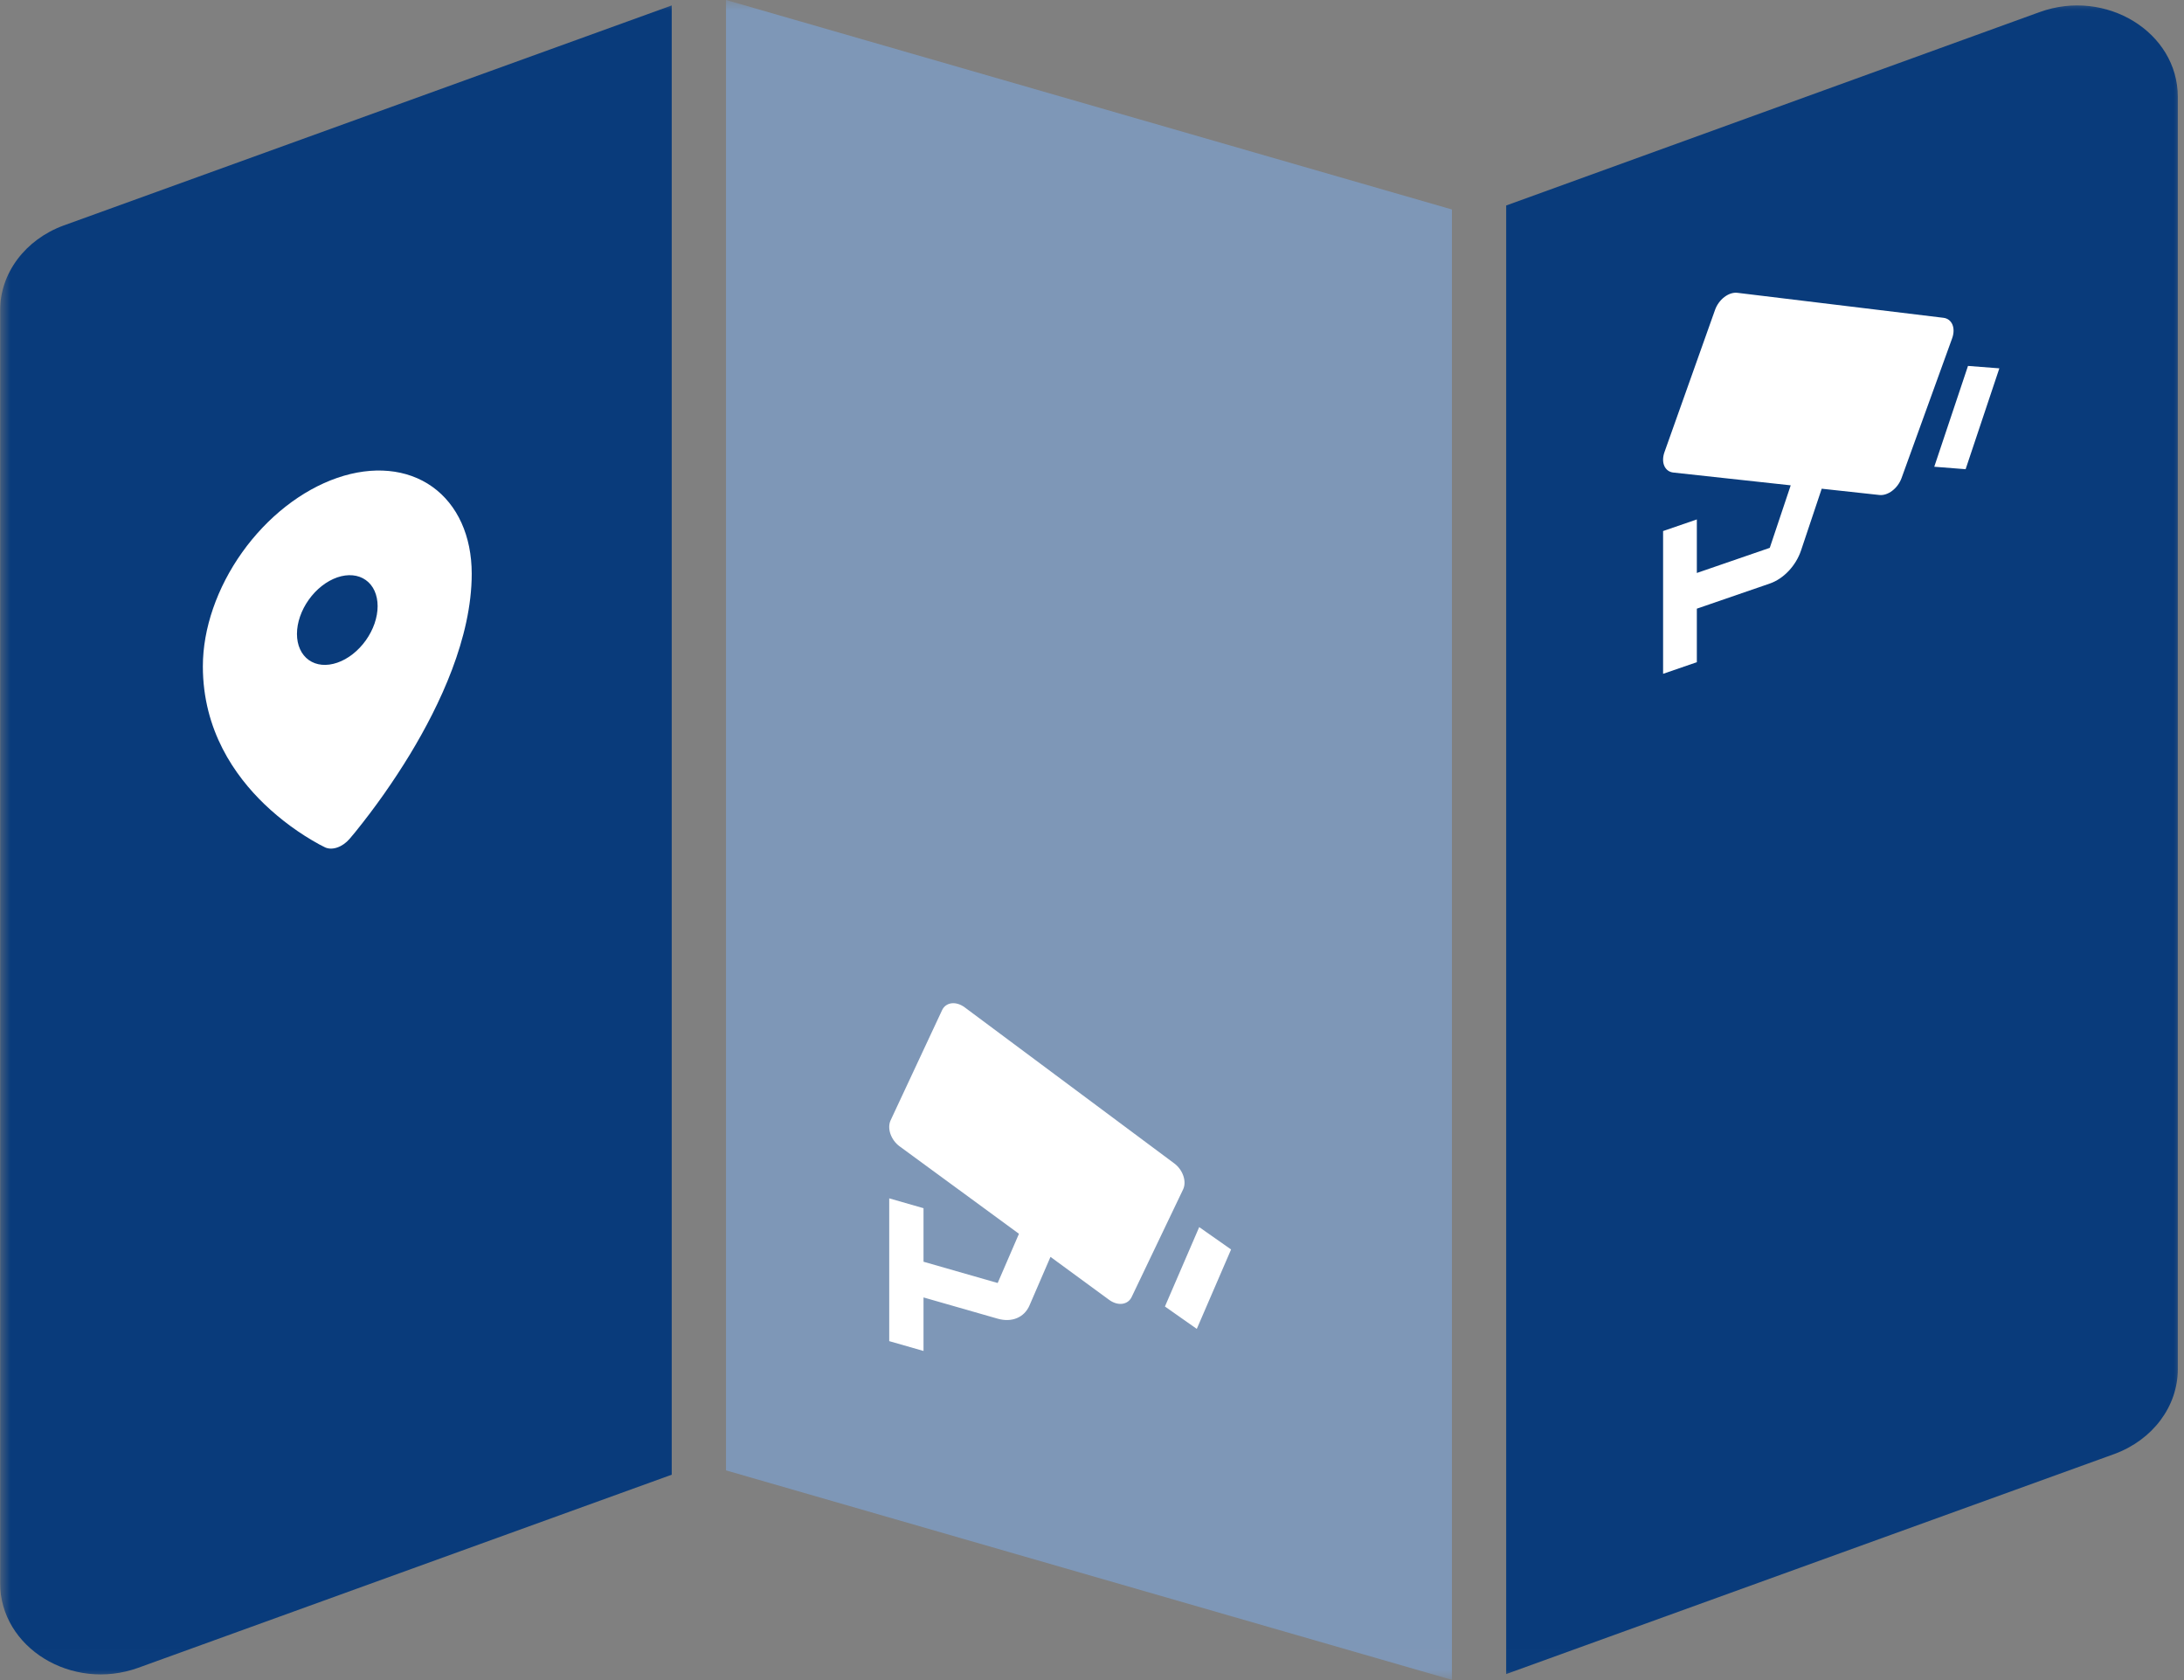
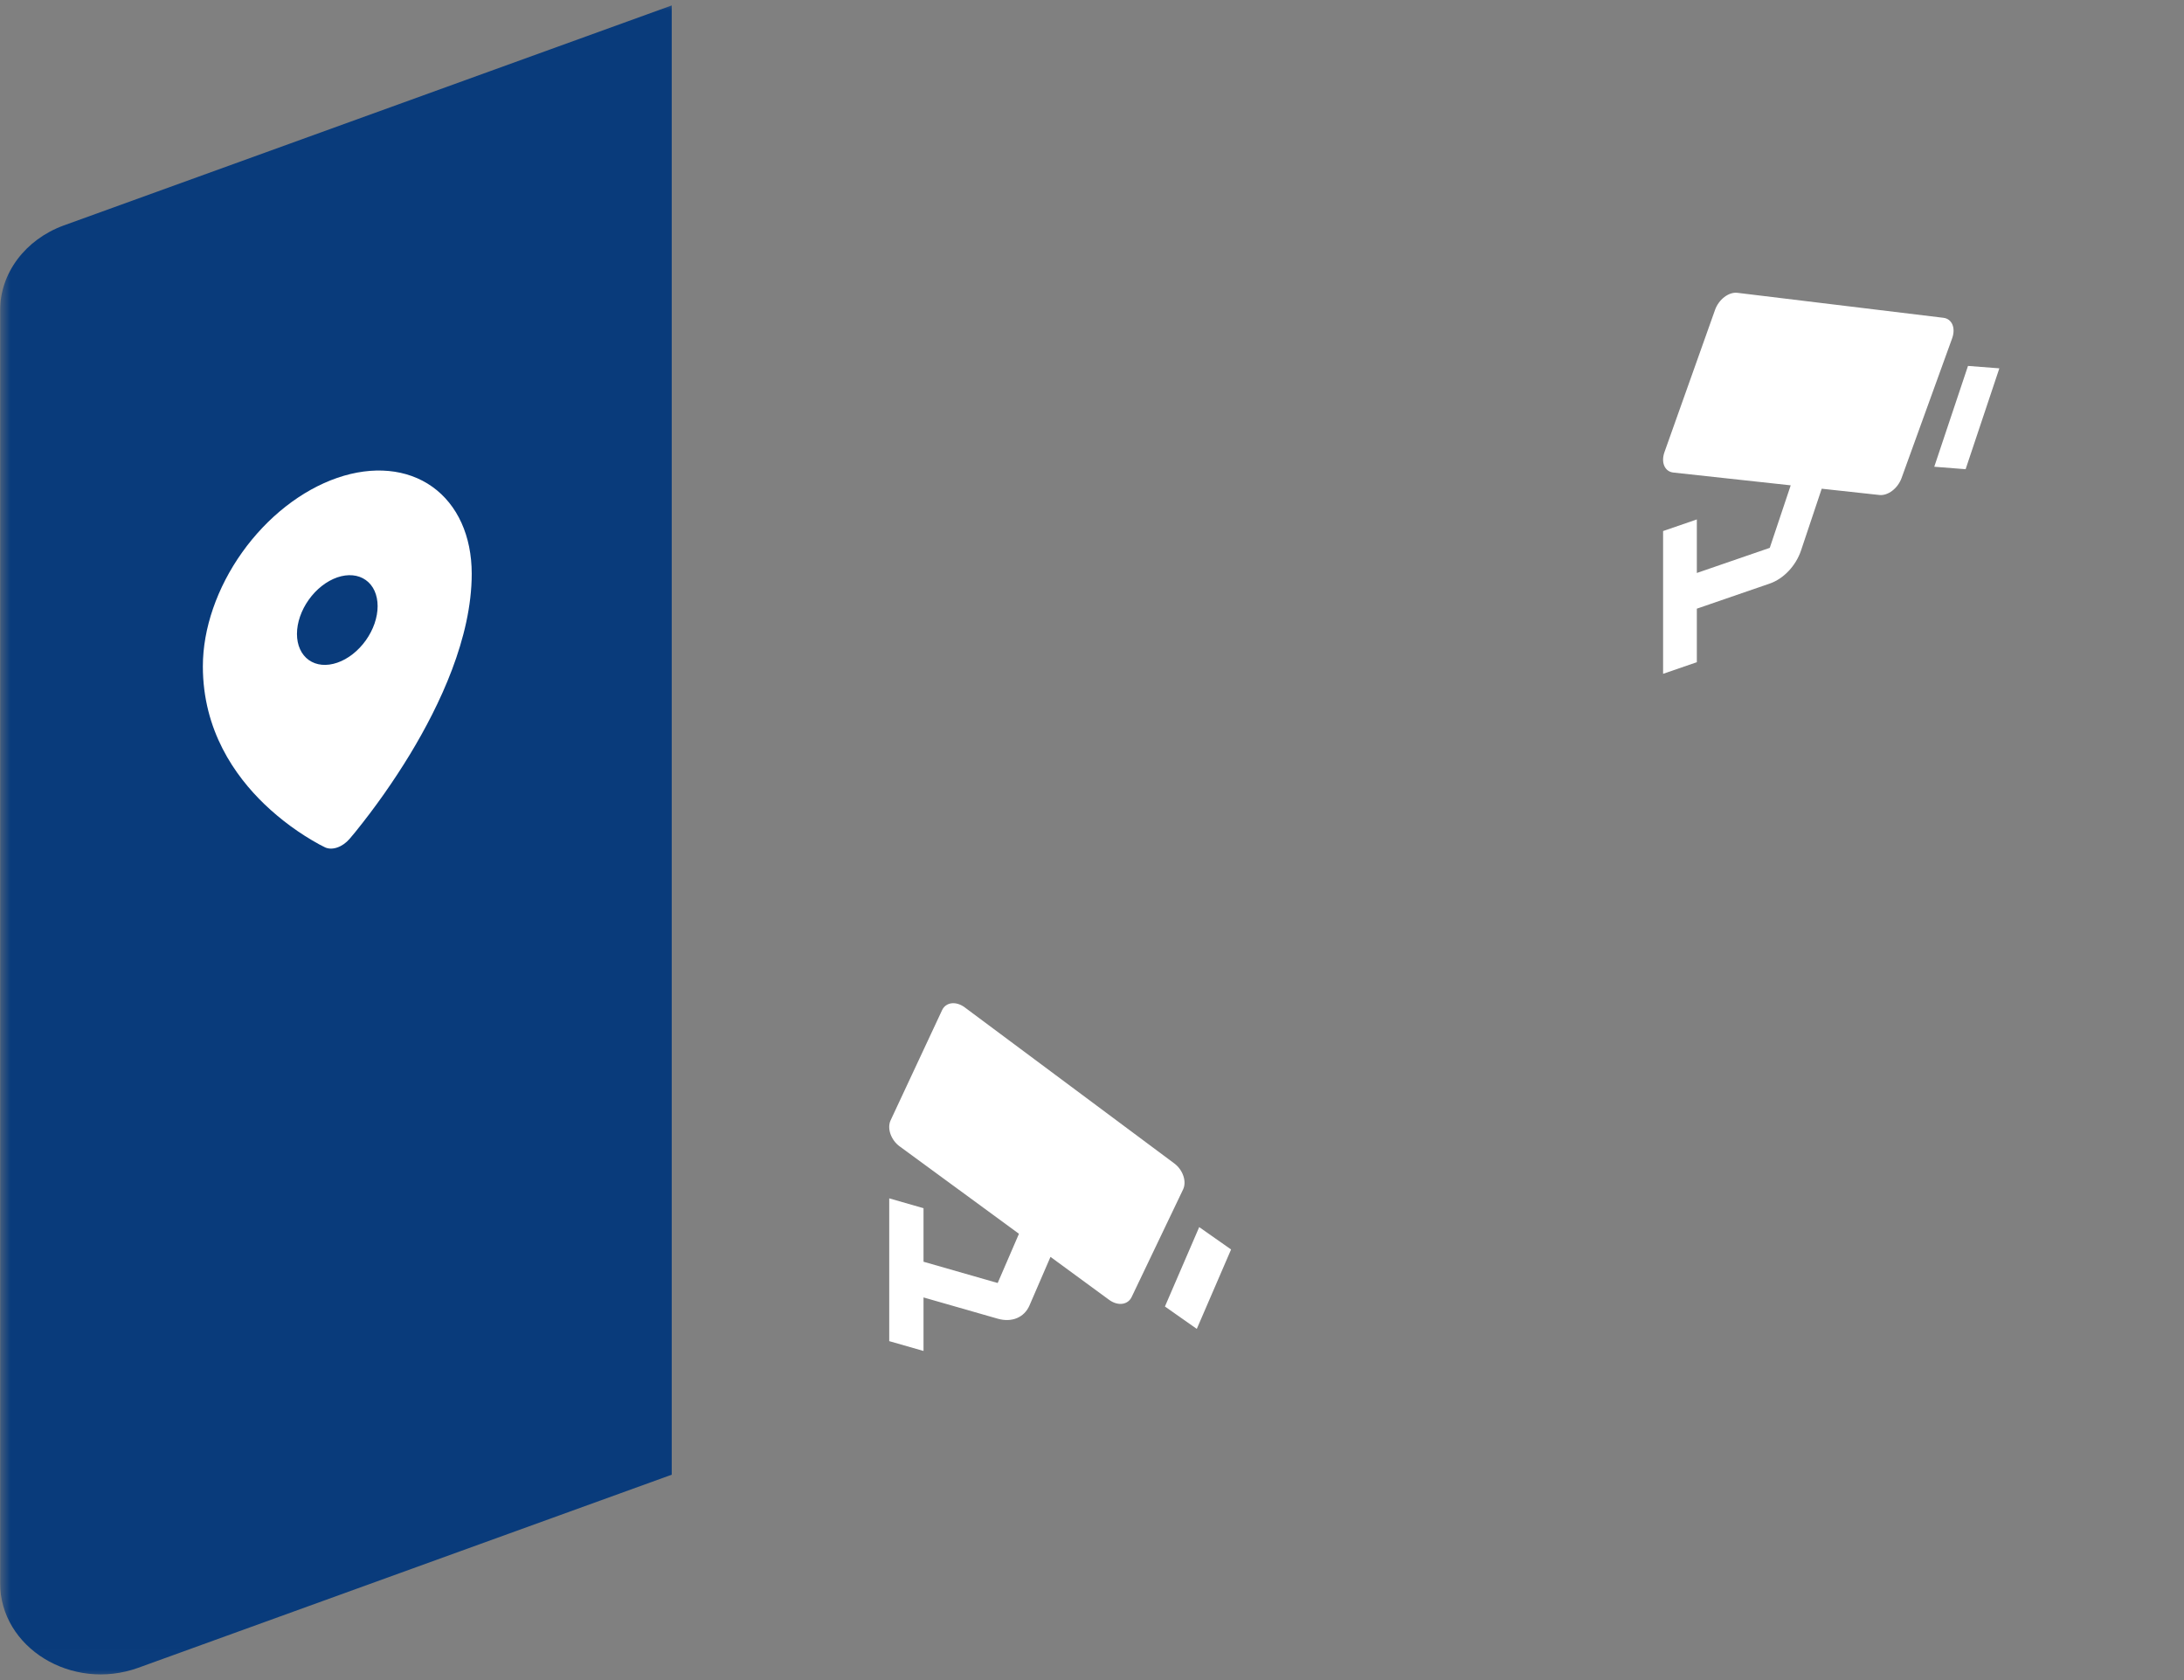
<svg xmlns="http://www.w3.org/2000/svg" width="104" height="80" viewBox="0 0 104 80" fill="none">
  <rect x="0" y="0" width="104" height="80" fill="#808080" stroke="none" />
  <g clip-path="url(#clip0_189_706)">
    <mask id="mask0_189_706" style="mask-type:luminance" maskUnits="userSpaceOnUse" x="0" y="-1" width="104" height="81">
      <path d="M103.995 -0.001H0.005V79.991H103.995V-0.001Z" fill="white" />
    </mask>
    <g mask="url(#mask0_189_706)">
-       <path d="M71.723 79.731V9.785L97.129 0.574C100.287 -0.566 103.705 1.533 103.705 4.61V65.199C103.705 66.972 102.506 68.565 100.687 69.234L71.723 79.713V79.731Z" fill="#093B7B" />
-       <path d="M34.572 70.015L69.139 79.991V9.975L34.572 -0.001V70.015Z" fill="#7E97B7" />
      <path d="M31.987 0.259L3.023 10.74C1.204 11.41 0.005 13.003 0.005 14.777V75.379C0.005 78.457 3.423 80.556 6.581 79.416L31.987 70.221V0.259Z" fill="#093B7B" />
      <mask id="mask1_189_706" style="mask-type:luminance" maskUnits="userSpaceOnUse" x="5" y="16" width="22" height="30">
        <path d="M26.303 16.52L5.82 23.573V45.237L26.303 38.184V16.52Z" fill="white" />
      </mask>
      <g mask="url(#mask1_189_706)">
        <path fill-rule="evenodd" clip-rule="evenodd" d="M15.471 40.344L15.475 40.347L15.478 40.349C15.646 40.426 15.851 40.428 16.061 40.355C16.272 40.283 16.477 40.139 16.645 39.947L16.648 39.943L16.652 39.938L16.667 39.92C16.749 39.825 16.831 39.728 16.91 39.63C17.865 38.45 18.742 37.204 19.53 35.908C20.939 33.579 22.463 30.374 22.463 27.32C22.463 25.525 21.788 24.035 20.588 23.179C19.387 22.323 17.759 22.17 16.061 22.754C14.364 23.339 12.736 24.613 11.535 26.296C10.335 27.979 9.66 29.933 9.66 31.728C9.66 34.782 11.184 36.938 12.595 38.296C13.383 39.049 14.259 39.691 15.214 40.214L15.456 40.337L15.471 40.344ZM16.061 31.555C16.314 31.469 16.563 31.33 16.796 31.148C17.029 30.965 17.241 30.743 17.419 30.493C17.598 30.243 17.739 29.97 17.836 29.691C17.932 29.411 17.982 29.13 17.982 28.863C17.982 28.596 17.932 28.349 17.836 28.136C17.739 27.923 17.598 27.748 17.419 27.621C17.241 27.494 17.029 27.417 16.796 27.395C16.563 27.373 16.314 27.407 16.061 27.493C15.552 27.669 15.064 28.051 14.704 28.556C14.344 29.061 14.141 29.647 14.141 30.186C14.141 30.724 14.344 31.171 14.704 31.428C15.064 31.685 15.552 31.731 16.061 31.555Z" fill="white" />
      </g>
      <mask id="mask2_189_706" style="mask-type:luminance" maskUnits="userSpaceOnUse" x="77" y="7" width="20" height="28">
        <path d="M96.871 7.303L77.587 13.943V34.338L96.871 27.698V7.303Z" fill="white" />
      </mask>
      <g mask="url(#mask2_189_706)">
        <path d="M92.547 15.133L82.732 13.943C82.635 13.931 82.531 13.943 82.424 13.977C82.318 14.011 82.213 14.068 82.114 14.143C82.015 14.218 81.925 14.311 81.849 14.415C81.773 14.52 81.712 14.634 81.67 14.752L79.26 21.53C79.176 21.767 79.173 22.001 79.252 22.183C79.331 22.365 79.486 22.48 79.681 22.501L85.272 23.11L84.275 26.087L80.802 27.283V24.734L79.195 25.287V32.085L80.802 31.532V28.983L84.275 27.787C84.936 27.559 85.522 26.937 85.766 26.204L86.748 23.271L89.496 23.57C89.691 23.591 89.911 23.519 90.108 23.368C90.305 23.218 90.464 23.002 90.549 22.767L92.959 16.11C93.045 15.874 93.049 15.639 92.972 15.456C92.895 15.273 92.742 15.157 92.547 15.133ZM93.601 22.342L92.108 22.225L93.714 17.424L95.207 17.539L93.601 22.342Z" fill="white" />
      </g>
      <mask id="mask3_189_706" style="mask-type:luminance" maskUnits="userSpaceOnUse" x="40" y="44" width="21" height="27">
        <path d="M60.315 50.318L40.71 44.697V65.092L60.315 70.713V50.318Z" fill="white" />
      </mask>
      <g mask="url(#mask3_189_706)">
        <path d="M55.919 55.399L45.94 47.968C45.842 47.895 45.735 47.839 45.627 47.806C45.519 47.773 45.412 47.762 45.312 47.774C45.211 47.787 45.12 47.822 45.042 47.878C44.965 47.934 44.903 48.01 44.861 48.101L42.41 53.347C42.325 53.53 42.322 53.763 42.402 53.995C42.483 54.228 42.64 54.44 42.839 54.586L48.522 58.749L47.509 61.093L43.977 60.08V57.531L42.344 57.062V63.861L43.977 64.329V61.78L47.509 62.792C48.181 62.985 48.777 62.736 49.025 62.158L50.023 59.849L52.816 61.895C53.014 62.04 53.238 62.108 53.439 62.083C53.639 62.058 53.8 61.943 53.887 61.762L56.338 56.637C56.424 56.456 56.429 56.224 56.35 55.992C56.272 55.76 56.117 55.546 55.919 55.399ZM56.99 63.278L55.473 62.212L57.105 58.431L58.623 59.496L56.99 63.278Z" fill="white" />
      </g>
    </g>
  </g>
  <defs>
    <clipPath id="clip0_189_706">
      <rect width="103.99" height="79.992" fill="white" transform="translate(0.005 -0.001)" />
    </clipPath>
  </defs>
</svg>